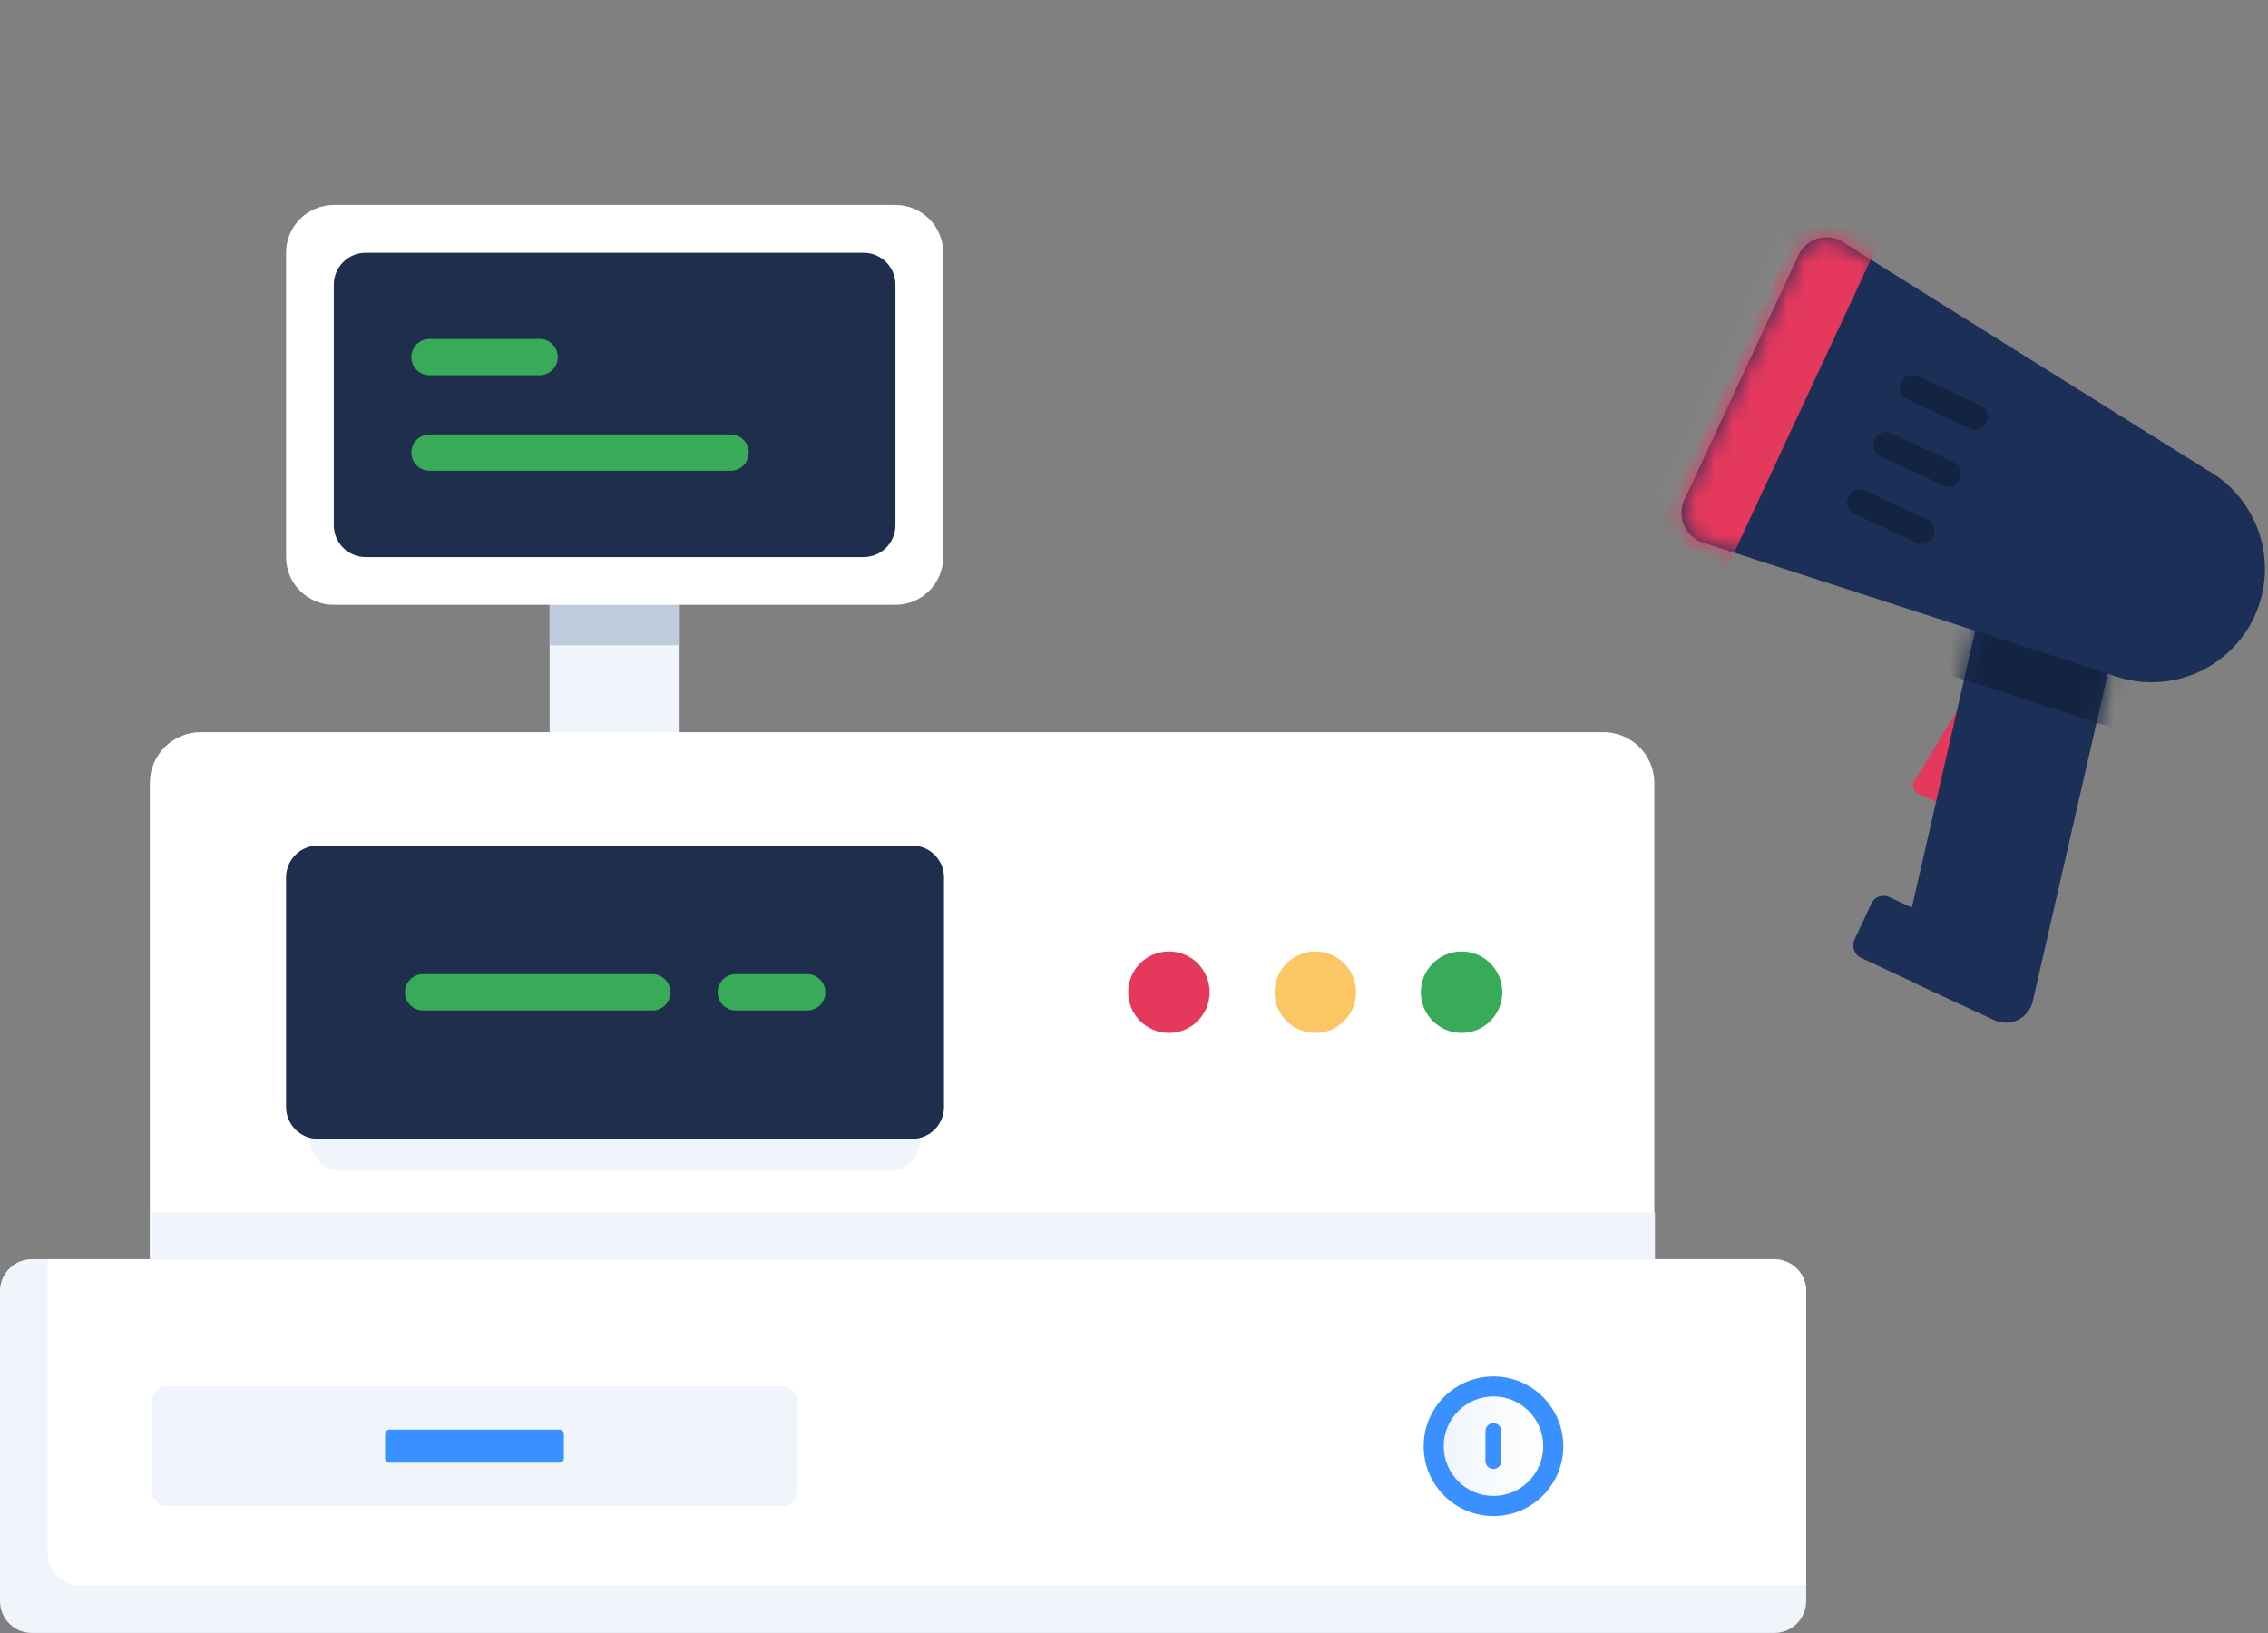
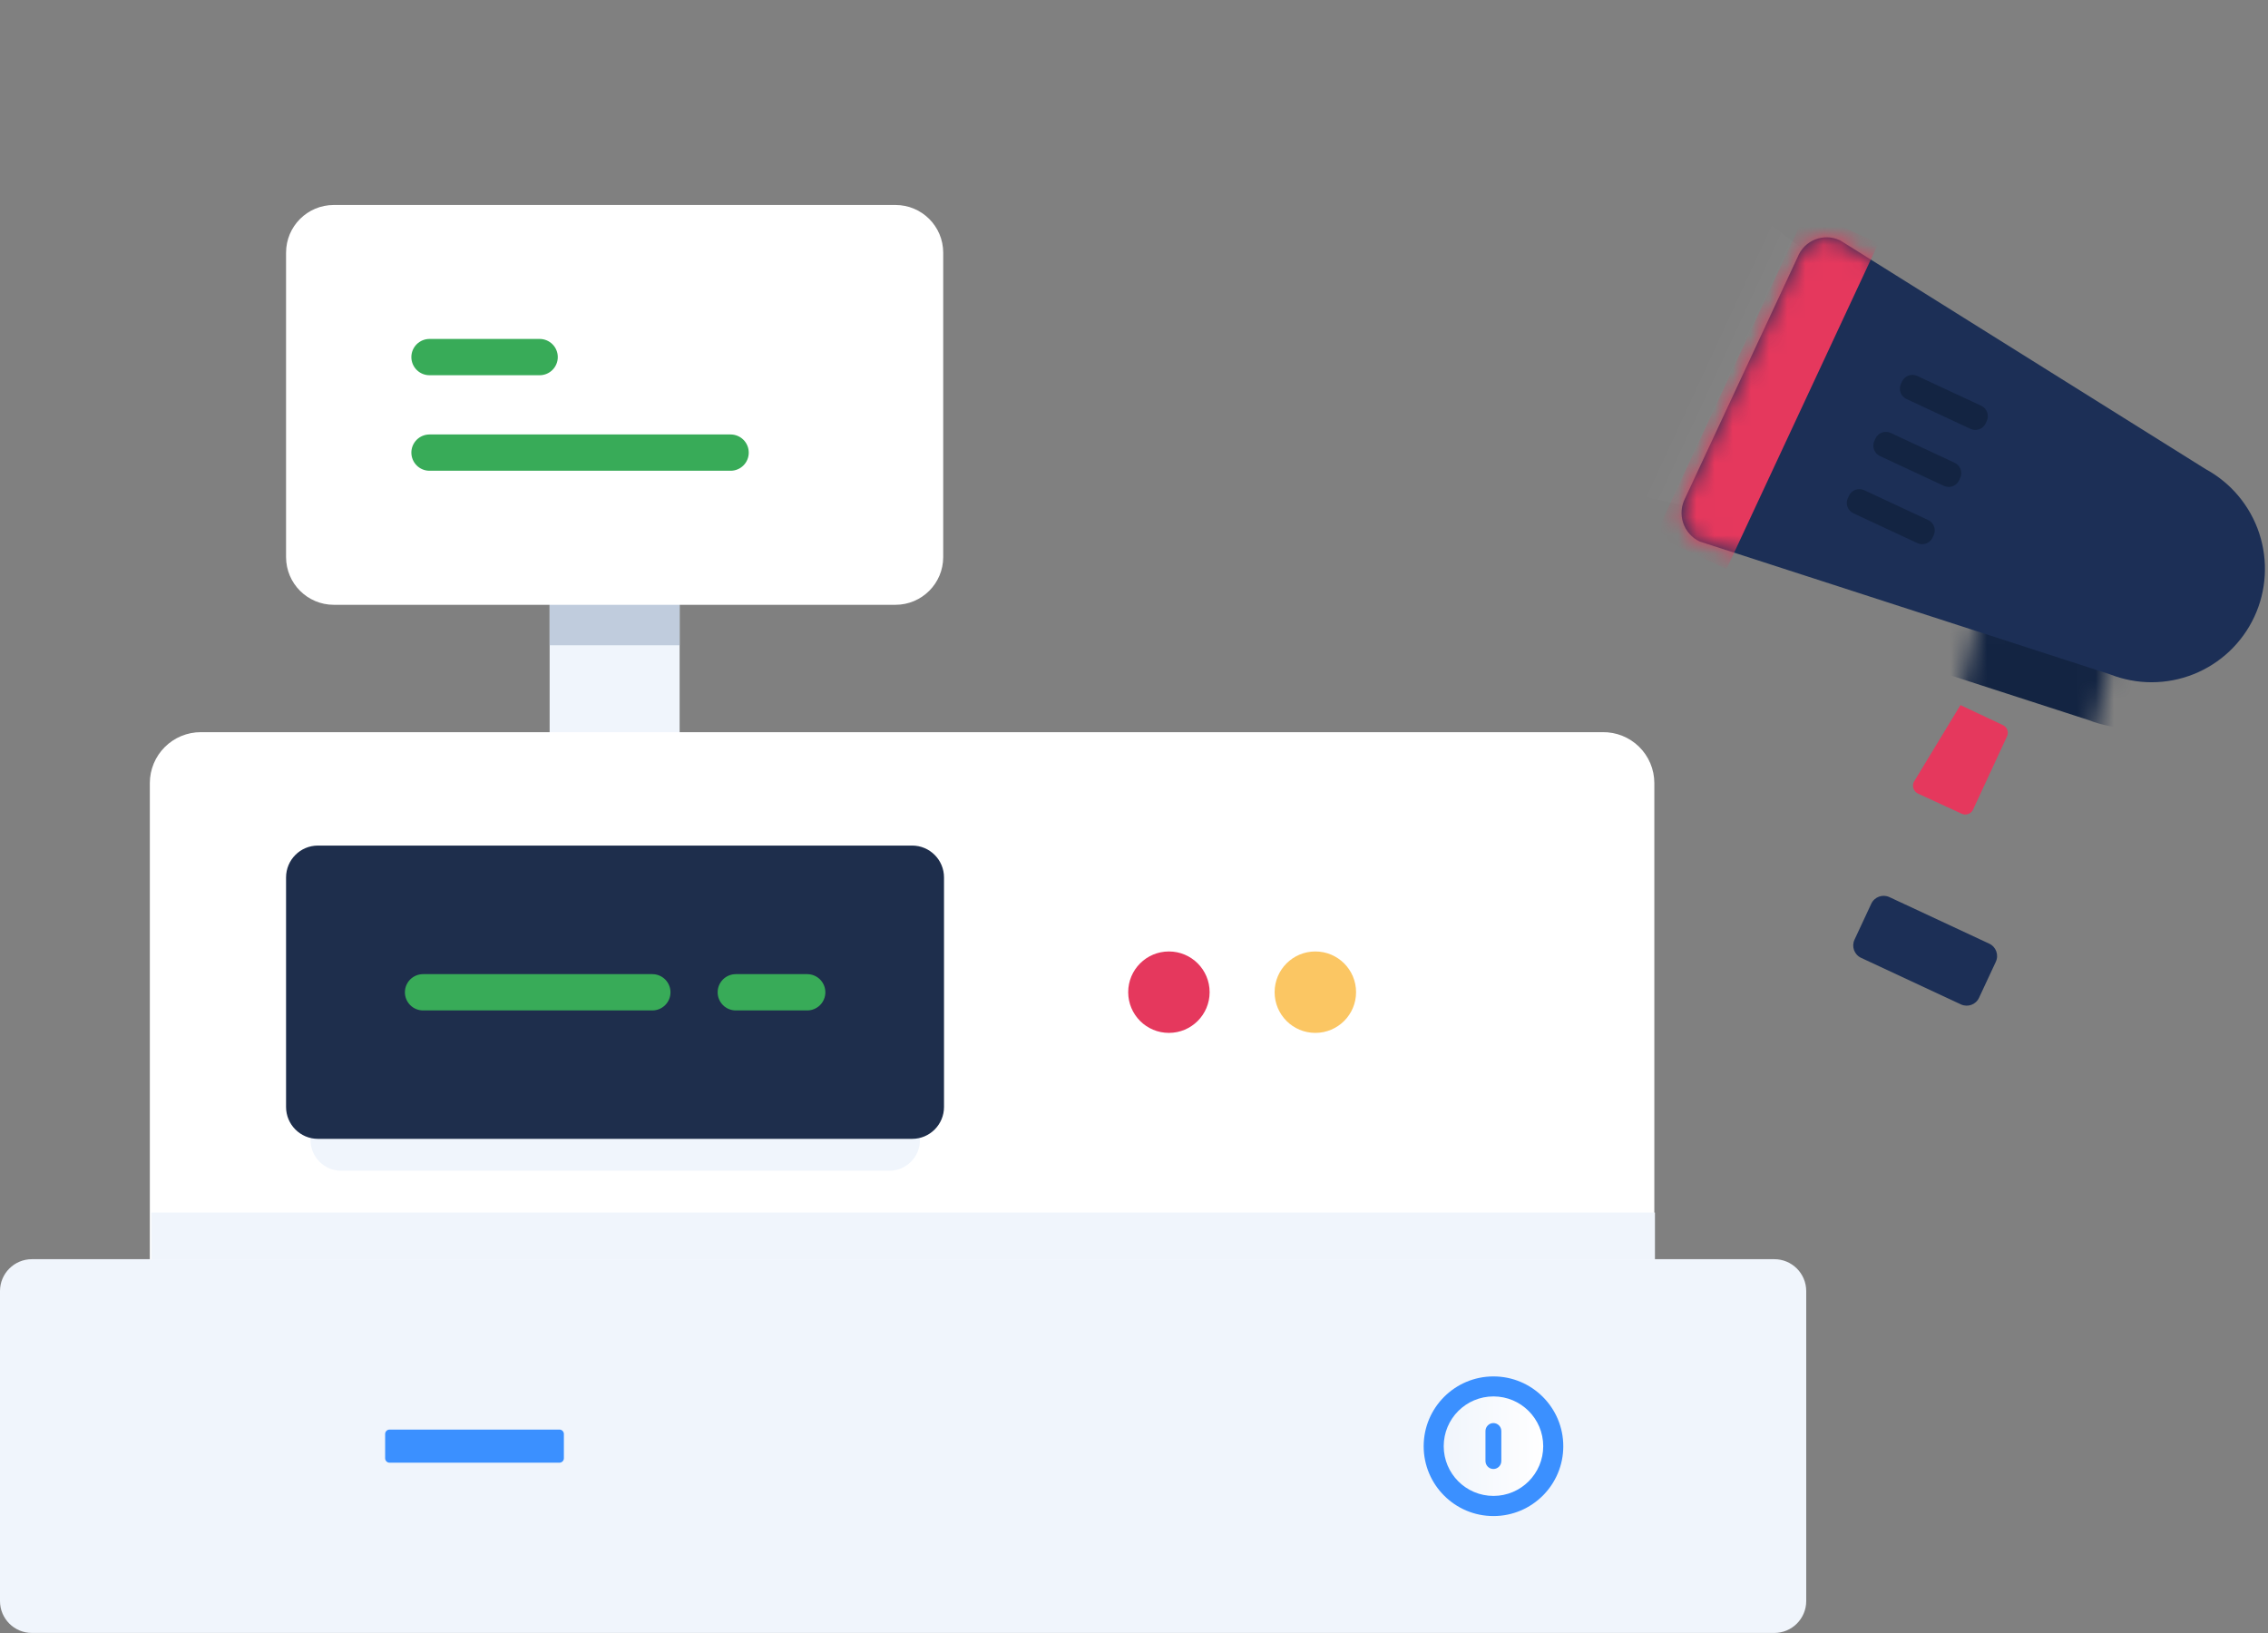
<svg xmlns="http://www.w3.org/2000/svg" width="125" height="90" viewBox="0 0 125 90" fill="none">
  <rect x="0" y="0" width="125" height="90" fill="#808080" stroke="none" />
  <path d="M37.457 31.914H30.293V43.026H37.457V31.914Z" fill="url(#paint0_linear_5732_4013)" />
  <path d="M37.457 31.914H30.293V35.563H37.457V31.914Z" fill="#C0CCDD" />
  <path d="M49.354 11.297H18.397C16.944 11.297 15.766 12.475 15.766 13.928V30.701C15.766 32.154 16.944 33.333 18.397 33.333H49.354C50.807 33.333 51.985 32.154 51.985 30.701V13.928C51.985 12.475 50.807 11.297 49.354 11.297Z" fill="white" />
  <path d="M97.791 69.398H1.758C0.787 69.398 0 70.186 0 71.156V88.239C0 89.21 0.787 89.997 1.758 89.997H97.791C98.762 89.997 99.549 89.21 99.549 88.239V71.156C99.549 70.186 98.762 69.398 97.791 69.398Z" fill="url(#paint1_linear_5732_4013)" />
-   <path d="M99.548 71.172V87.37H4.389C3.924 87.37 3.479 87.186 3.15 86.859C2.82 86.532 2.634 86.087 2.631 85.623V69.414H97.812C98.275 69.42 98.716 69.608 99.041 69.937C99.366 70.266 99.548 70.709 99.548 71.172Z" fill="white" />
  <path d="M91.178 43.149V69.409H8.258V43.149C8.261 42.406 8.558 41.695 9.084 41.171C9.611 40.646 10.323 40.352 11.066 40.352H88.326C88.697 40.346 89.066 40.414 89.411 40.552C89.756 40.69 90.071 40.895 90.336 41.155C90.601 41.415 90.812 41.725 90.957 42.068C91.101 42.41 91.177 42.778 91.178 43.149Z" fill="white" />
  <path d="M91.212 66.828H8.336V69.415H91.212V66.828Z" fill="url(#paint2_linear_5732_4013)" />
  <path d="M43.096 76.406H9.209C8.727 76.406 8.336 76.797 8.336 77.28V82.133C8.336 82.616 8.727 83.007 9.209 83.007H43.096C43.578 83.007 43.97 82.616 43.97 82.133V77.28C43.97 76.797 43.578 76.406 43.096 76.406Z" fill="url(#paint3_linear_5732_4013)" />
  <path d="M30.834 78.789H21.47C21.335 78.789 21.227 78.898 21.227 79.032V80.37C21.227 80.504 21.335 80.613 21.47 80.613H30.834C30.969 80.613 31.078 80.504 31.078 80.37V79.032C31.078 78.898 30.969 78.789 30.834 78.789Z" fill="#3B90FF" />
-   <path d="M49.353 28.945V15.688C49.353 14.717 48.566 13.93 47.596 13.93L20.155 13.93C19.184 13.93 18.397 14.717 18.397 15.688V28.945C18.397 29.916 19.184 30.702 20.155 30.702L47.596 30.702C48.566 30.702 49.353 29.916 49.353 28.945Z" fill="#1E2E4C" />
  <path d="M23.672 19.68H29.742" stroke="#38AB58" stroke-width="2" stroke-linecap="round" stroke-linejoin="round" />
  <path d="M23.672 24.945H40.267" stroke="#38AB58" stroke-width="2" stroke-linecap="round" stroke-linejoin="round" />
  <path d="M82.312 83.555C84.437 83.555 86.16 81.832 86.16 79.707C86.16 77.582 84.437 75.859 82.312 75.859C80.187 75.859 78.465 77.582 78.465 79.707C78.465 81.832 80.187 83.555 82.312 83.555Z" fill="#3B90FF" />
  <path d="M82.312 82.445C83.826 82.445 85.054 81.217 85.054 79.703C85.054 78.189 83.826 76.961 82.312 76.961C80.798 76.961 79.57 78.189 79.57 79.703C79.57 81.217 80.798 82.445 82.312 82.445Z" fill="url(#paint4_linear_5732_4013)" />
  <path d="M64.424 56.926C65.664 56.926 66.668 55.922 66.668 54.682C66.668 53.442 65.664 52.438 64.424 52.438C63.184 52.438 62.18 53.442 62.18 54.682C62.18 55.922 63.184 56.926 64.424 56.926Z" fill="#E5385D" />
  <path d="M72.494 56.926C73.734 56.926 74.739 55.922 74.739 54.682C74.739 53.442 73.734 52.438 72.494 52.438C71.255 52.438 70.25 53.442 70.25 54.682C70.25 55.922 71.255 56.926 72.494 56.926Z" fill="#FBC663" />
-   <path d="M80.555 56.926C81.794 56.926 82.799 55.922 82.799 54.682C82.799 53.442 81.794 52.438 80.555 52.438C79.315 52.438 78.311 53.442 78.311 54.682C78.311 55.922 79.315 56.926 80.555 56.926Z" fill="#38AB58" />
  <path d="M49.012 48.359H18.807C17.873 48.359 17.115 49.117 17.115 50.051V62.832C17.115 63.767 17.873 64.524 18.807 64.524H49.012C49.946 64.524 50.703 63.767 50.703 62.832V50.051C50.703 49.117 49.946 48.359 49.012 48.359Z" fill="url(#paint5_linear_5732_4013)" />
  <path d="M50.272 46.602H17.523C16.553 46.602 15.766 47.389 15.766 48.36V61.008C15.766 61.979 16.553 62.766 17.523 62.766H50.272C51.242 62.766 52.029 61.979 52.029 61.008V48.36C52.029 47.389 51.242 46.602 50.272 46.602Z" fill="#1E2E4C" />
  <path d="M23.316 54.688H35.953" stroke="#38AB58" stroke-width="2" stroke-linecap="round" stroke-linejoin="round" />
  <path d="M40.553 54.688H44.489" stroke="#38AB58" stroke-width="2" stroke-linecap="round" stroke-linejoin="round" />
  <path d="M82.745 78.872C82.745 78.628 82.549 78.43 82.308 78.43C82.067 78.43 81.871 78.628 81.871 78.872V80.519C81.871 80.764 82.067 80.962 82.308 80.962C82.549 80.962 82.745 80.764 82.745 80.519V78.872Z" fill="#3B90FF" />
  <path d="M95.004 28.338L70.836 23.053L81.582 0L101.162 15.125C101.238 15.159 101.306 15.207 101.363 15.267C101.419 15.327 101.463 15.398 101.492 15.475C101.52 15.552 101.534 15.634 101.531 15.717C101.527 15.799 101.507 15.88 101.472 15.954L95.834 28.039C95.762 28.188 95.635 28.302 95.48 28.358C95.325 28.414 95.154 28.406 95.004 28.338Z" fill="url(#paint6_linear_5732_4013)" />
  <path d="M108.105 44.841L105.706 43.736C105.594 43.68 105.507 43.584 105.464 43.467C105.42 43.349 105.424 43.22 105.474 43.105L108.049 38.859L110.393 39.965C110.449 39.991 110.498 40.028 110.539 40.073C110.58 40.118 110.612 40.171 110.633 40.229C110.653 40.286 110.662 40.347 110.659 40.408C110.656 40.469 110.641 40.529 110.615 40.584L108.735 44.642C108.676 44.75 108.578 44.832 108.46 44.869C108.343 44.906 108.215 44.896 108.105 44.841Z" fill="#E5385D" />
-   <path d="M109.897 56.217L105.652 54.238C105.336 54.088 105.08 53.837 104.925 53.523C104.771 53.21 104.727 52.854 104.8 52.513L109.455 32.18L116.542 35.497L112.031 55.2C111.977 55.419 111.875 55.625 111.732 55.8C111.59 55.976 111.41 56.117 111.206 56.215C111.001 56.312 110.778 56.362 110.552 56.363C110.326 56.363 110.102 56.313 109.897 56.217Z" fill="#1C2F56" />
  <mask id="mask0_5732_4013" style="mask-type:luminance" maskUnits="userSpaceOnUse" x="104" y="32" width="13" height="25">
    <path d="M109.897 56.217L105.652 54.238C105.336 54.088 105.08 53.837 104.925 53.523C104.771 53.21 104.727 52.854 104.8 52.513L109.455 32.18L116.542 35.497L112.031 55.2C111.977 55.419 111.875 55.625 111.732 55.8C111.59 55.976 111.41 56.117 111.206 56.215C111.001 56.312 110.778 56.362 110.552 56.363C110.326 56.363 110.102 56.313 109.897 56.217Z" fill="white" />
  </mask>
  <g mask="url(#mask0_5732_4013)">
    <path d="M115.115 39.686L92.506 32.367C92.29 32.267 92.096 32.124 91.937 31.947C91.779 31.769 91.658 31.561 91.584 31.335C91.509 31.109 91.482 30.87 91.503 30.633C91.525 30.396 91.595 30.165 91.71 29.957L97.89 16.689C97.977 16.468 98.109 16.268 98.277 16.101C98.445 15.933 98.646 15.802 98.866 15.715C99.087 15.628 99.323 15.587 99.561 15.595C99.798 15.602 100.031 15.659 100.245 15.76L120.389 28.364C121.79 29.123 122.848 30.387 123.348 31.9C123.847 33.413 123.75 35.059 123.076 36.502C122.405 37.949 121.208 39.084 119.728 39.676C118.248 40.268 116.598 40.272 115.115 39.686Z" fill="#132442" />
  </g>
  <path d="M109.636 52.008L104.135 49.443C103.758 49.267 103.311 49.43 103.135 49.806L102.21 51.79C102.035 52.167 102.198 52.614 102.574 52.79L108.075 55.355C108.452 55.531 108.899 55.368 109.074 54.991L109.999 53.007C110.175 52.631 110.012 52.184 109.636 52.008Z" fill="#1C2F56" />
  <path d="M116.288 37.163L93.678 29.844C93.464 29.743 93.273 29.6 93.117 29.423C92.96 29.246 92.841 29.039 92.766 28.815C92.692 28.591 92.664 28.353 92.684 28.118C92.704 27.882 92.771 27.654 92.882 27.445L99.073 14.177C99.159 13.956 99.288 13.755 99.455 13.586C99.622 13.418 99.821 13.286 100.041 13.199C100.262 13.111 100.498 13.071 100.735 13.079C100.971 13.088 101.204 13.145 101.417 13.248L121.561 25.853C122.96 26.613 124.017 27.878 124.516 29.39C125.015 30.901 124.92 32.547 124.248 33.99C123.576 35.434 122.378 36.567 120.898 37.157C119.418 37.747 117.769 37.749 116.288 37.163Z" fill="#1C2F56" />
  <mask id="mask1_5732_4013" style="mask-type:luminance" maskUnits="userSpaceOnUse" x="92" y="13" width="33" height="25">
    <path d="M116.29 37.163L93.68 29.844C93.466 29.743 93.275 29.6 93.119 29.423C92.962 29.246 92.843 29.039 92.769 28.815C92.694 28.591 92.666 28.353 92.686 28.118C92.706 27.882 92.773 27.654 92.884 27.445L99.076 14.177C99.16 13.956 99.29 13.755 99.457 13.586C99.624 13.418 99.823 13.286 100.043 13.199C100.264 13.111 100.5 13.071 100.737 13.079C100.973 13.088 101.206 13.145 101.419 13.248L121.563 25.853C122.962 26.613 124.019 27.878 124.518 29.39C125.017 30.901 124.921 32.547 124.25 33.99C123.578 35.434 122.38 36.567 120.9 37.157C119.42 37.747 117.771 37.749 116.29 37.163Z" fill="white" />
  </mask>
  <g mask="url(#mask1_5732_4013)">
    <path d="M103.524 13.414L99.586 11.578L91.218 29.525L95.155 31.361L103.524 13.414Z" fill="#E5385D" />
  </g>
  <path d="M109.196 22.364L105.669 20.72C105.354 20.573 104.978 20.709 104.831 21.024L104.771 21.154C104.624 21.47 104.76 21.845 105.076 21.992L108.603 23.637C108.918 23.784 109.293 23.648 109.44 23.332L109.501 23.202C109.648 22.887 109.512 22.512 109.196 22.364Z" fill="#132442" />
  <path d="M107.731 25.505L104.204 23.86C103.889 23.713 103.514 23.849 103.367 24.165L103.306 24.295C103.159 24.611 103.295 24.986 103.611 25.133L107.138 26.778C107.453 26.925 107.828 26.788 107.975 26.473L108.036 26.342C108.183 26.027 108.047 25.652 107.731 25.505Z" fill="#132442" />
  <path d="M106.27 28.661L102.743 27.016C102.427 26.869 102.053 27.006 101.906 27.321L101.845 27.452C101.698 27.767 101.834 28.142 102.149 28.289L105.677 29.934C105.992 30.081 106.367 29.945 106.514 29.629L106.575 29.499C106.722 29.183 106.585 28.808 106.27 28.661Z" fill="#132442" />
  <defs>
    <linearGradient id="paint0_linear_5732_4013" x1="30.293" y1="37.465" x2="37.457" y2="37.465" gradientUnits="userSpaceOnUse">
      <stop stop-color="#F0F5FC" />
      <stop offset="1" stop-color="#F0F5FC" />
    </linearGradient>
    <linearGradient id="paint1_linear_5732_4013" x1="0" y1="79.703" x2="99.549" y2="79.703" gradientUnits="userSpaceOnUse">
      <stop stop-color="#F0F5FC" />
      <stop offset="1" stop-color="#F0F5FC" />
    </linearGradient>
    <linearGradient id="paint2_linear_5732_4013" x1="8.336" y1="68.111" x2="91.212" y2="68.111" gradientUnits="userSpaceOnUse">
      <stop stop-color="#F0F5FC" />
      <stop offset="1" stop-color="#F0F5FC" />
    </linearGradient>
    <linearGradient id="paint3_linear_5732_4013" x1="8.336" y1="79.712" x2="43.97" y2="79.712" gradientUnits="userSpaceOnUse">
      <stop stop-color="#F0F5FC" />
      <stop offset="1" stop-color="#F0F5FC" />
    </linearGradient>
    <linearGradient id="paint4_linear_5732_4013" x1="79.57" y1="79.703" x2="85.054" y2="79.703" gradientUnits="userSpaceOnUse">
      <stop stop-color="#F0F5FC" />
      <stop offset="1" stop-color="white" />
    </linearGradient>
    <linearGradient id="paint5_linear_5732_4013" x1="17.115" y1="56.442" x2="50.703" y2="56.442" gradientUnits="userSpaceOnUse">
      <stop stop-color="#F0F5FC" />
      <stop offset="1" stop-color="#F0F5FC" />
    </linearGradient>
    <linearGradient id="paint6_linear_5732_4013" x1="94.932" y1="17.162" x2="117.433" y2="27.547" gradientUnits="userSpaceOnUse">
      <stop stop-color="white" stop-opacity="0" />
      <stop offset="1" stop-color="white" stop-opacity="0.3" />
    </linearGradient>
  </defs>
</svg>